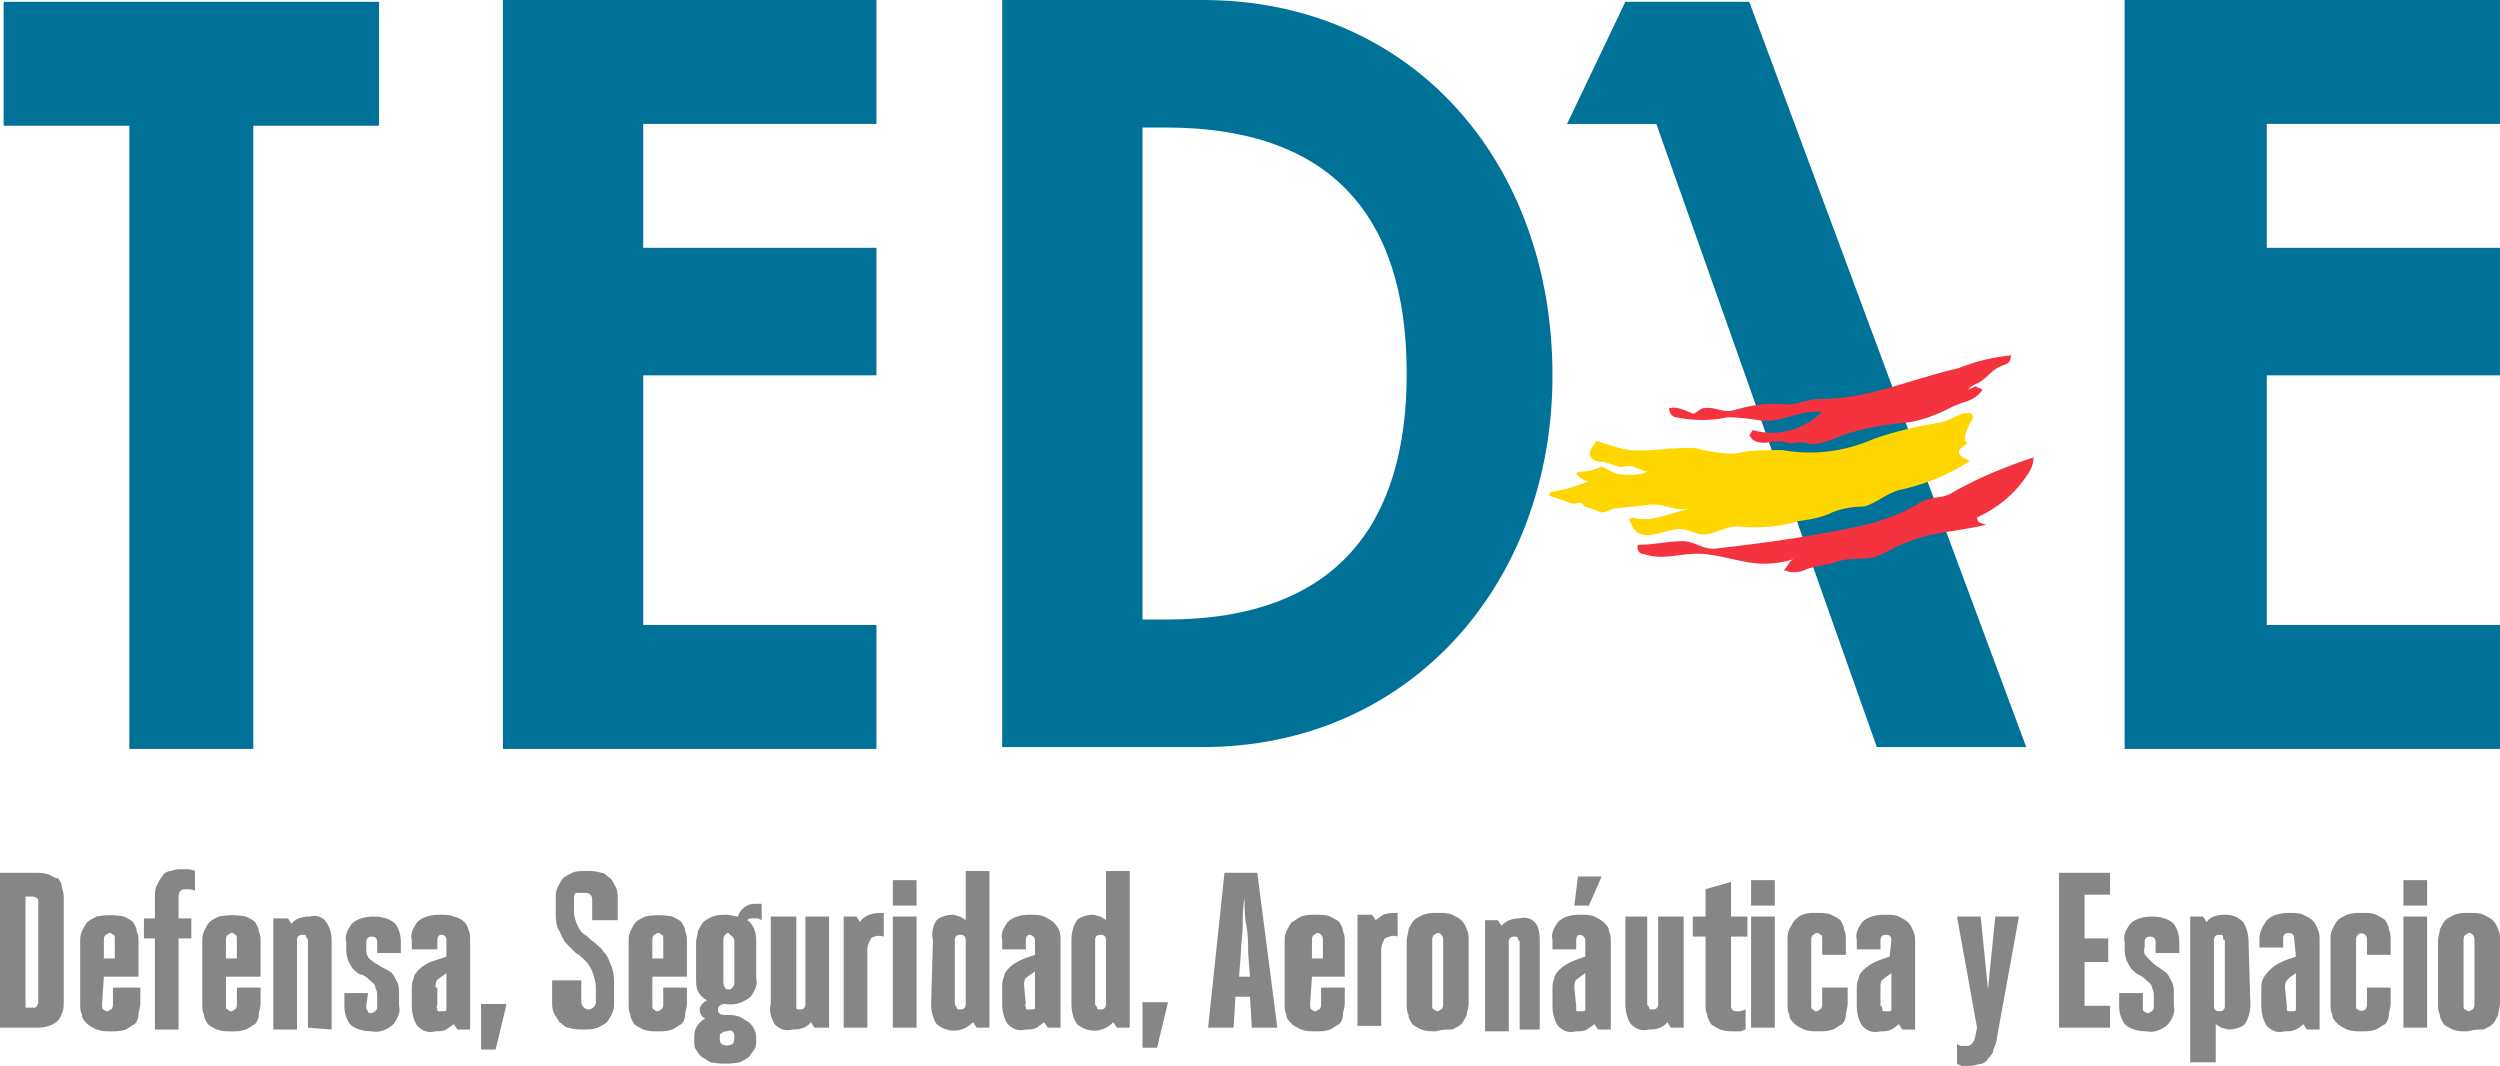
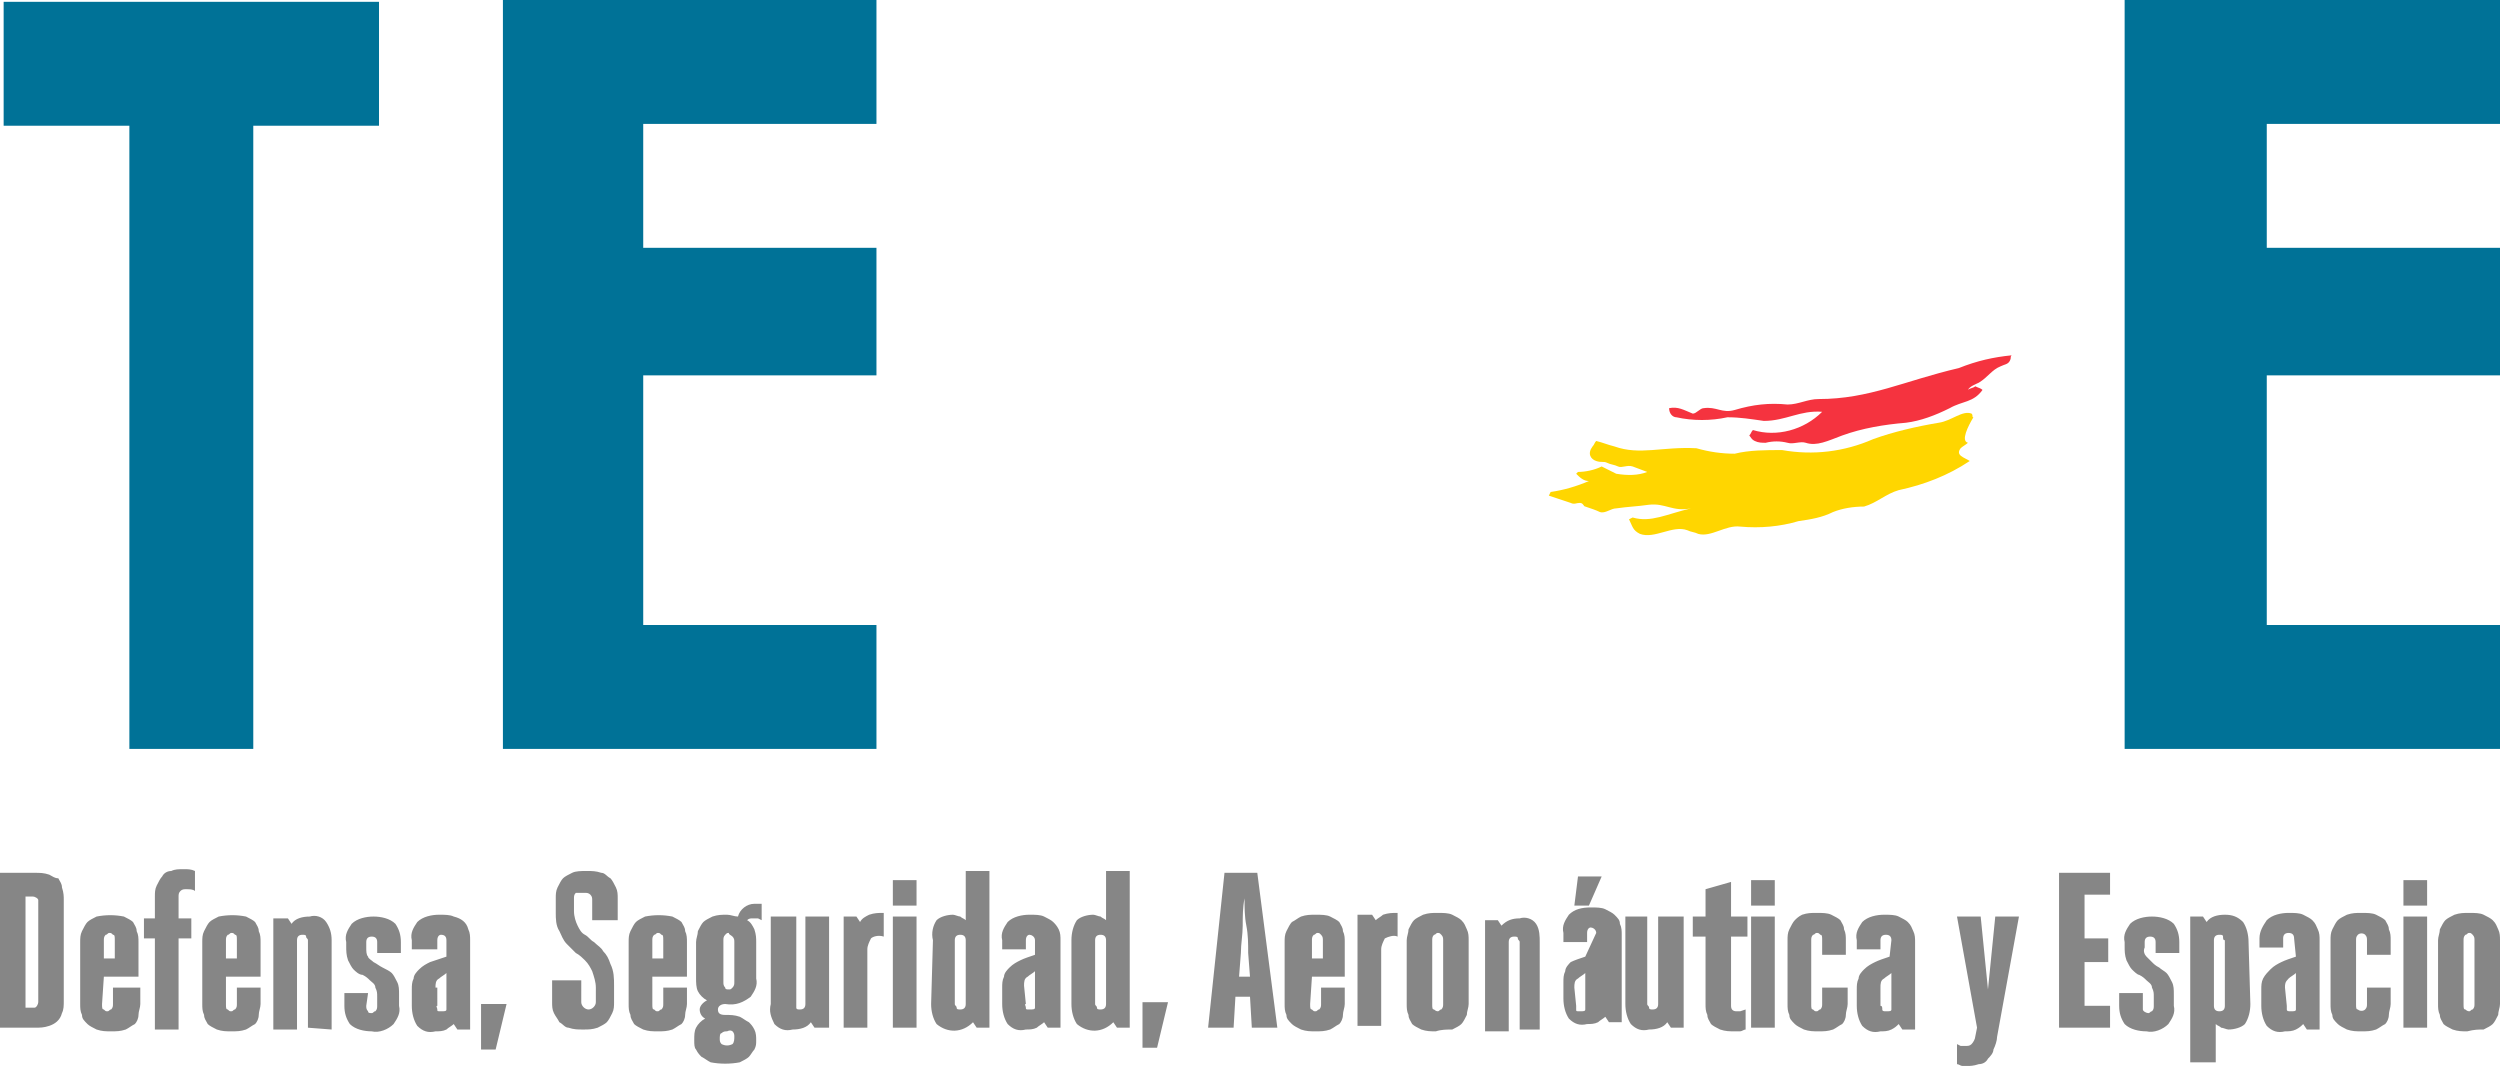
<svg xmlns="http://www.w3.org/2000/svg" version="1.1" id="Capa_1" x="0px" y="0px" viewBox="0 0 137.2 58.5" style="enable-background:new 0 0 137.2 58.5;" xml:space="preserve">
  <style type="text/css">
	.st0{fill:#868686;}
	.st1{fill:#007297;}
	.st2{fill:#F5333F;}
	.st3{fill:#FFD600;}
</style>
  <g>
    <g>
      <g>
        <g>
-           <path class="st0" d="M136.3,56.5c0.2-0.1,0.4-0.2,0.5-0.3c0.1-0.1,0.2-0.3,0.3-0.5c0-0.2,0.1-0.4,0.1-0.6v-3.5      c0-0.2,0-0.4-0.1-0.6c-0.1-0.2-0.1-0.3-0.3-0.5c-0.1-0.1-0.3-0.2-0.5-0.3c-0.2-0.1-0.5-0.1-0.8-0.1c-0.3,0-0.5,0-0.8,0.1      c-0.2,0.1-0.4,0.2-0.5,0.3c-0.1,0.1-0.2,0.3-0.3,0.5c0,0.2-0.1,0.4-0.1,0.6v3.5c0,0.2,0,0.4,0.1,0.6c0,0.2,0.1,0.3,0.2,0.5      c0.1,0.1,0.3,0.2,0.5,0.3c0.3,0.1,0.5,0.1,0.8,0.1C135.8,56.5,136,56.5,136.3,56.5 M135.3,55.4c-0.1,0-0.1-0.1-0.1-0.3v-3.5      c0-0.1,0-0.2,0.1-0.3c0.1,0,0.1-0.1,0.2-0.1c0.1,0,0.1,0,0.2,0.1c0.1,0.1,0.1,0.2,0.1,0.3v3.5c0,0.1,0,0.2-0.1,0.3      c-0.1,0-0.1,0.1-0.2,0.1C135.4,55.5,135.3,55.4,135.3,55.4 M131.9,49.7h1.3v-1.4h-1.3V49.7z M131.9,56.4h1.3v-6.1h-1.3V56.4z       M129.9,54.2v0.9c0,0.1,0,0.2-0.1,0.3c-0.1,0.1-0.3,0.1-0.4,0c-0.1,0-0.1-0.1-0.1-0.3v-3.5c0-0.1,0-0.2,0.1-0.3      c0.1-0.1,0.3-0.1,0.4,0c0.1,0.1,0.1,0.2,0.1,0.3v0.8h1.3v-0.8c0-0.2,0-0.4-0.1-0.6c0-0.2-0.1-0.3-0.2-0.5      c-0.1-0.1-0.3-0.2-0.5-0.3c-0.2-0.1-0.5-0.1-0.8-0.1c-0.3,0-0.5,0-0.8,0.1c-0.2,0.1-0.4,0.2-0.5,0.3c-0.1,0.1-0.2,0.3-0.3,0.5      c-0.1,0.2-0.1,0.4-0.1,0.6v3.5c0,0.2,0,0.4,0.1,0.6c0,0.2,0.1,0.3,0.3,0.5c0.1,0.1,0.3,0.2,0.5,0.3c0.3,0.1,0.5,0.1,0.8,0.1      c0.3,0,0.5,0,0.8-0.1c0.2-0.1,0.3-0.2,0.5-0.3c0.1-0.1,0.2-0.3,0.2-0.5c0-0.2,0.1-0.4,0.1-0.6v-0.9L129.9,54.2z M125.4,54.2      c0-0.2,0-0.3,0.2-0.5c0.1-0.1,0.3-0.2,0.4-0.3v1.7c0,0.1,0,0.2,0,0.3c0,0.1-0.1,0.1-0.3,0.1c-0.1,0-0.2,0-0.2-0.1      c0-0.1,0-0.2,0-0.2L125.4,54.2z M126,52.5c-0.3,0.1-0.6,0.2-0.8,0.3c-0.2,0.1-0.4,0.2-0.6,0.4c-0.1,0.1-0.3,0.3-0.4,0.5      c-0.1,0.2-0.1,0.4-0.1,0.6v0.9c0,0.4,0.1,0.8,0.3,1.1c0.3,0.3,0.6,0.4,1,0.3c0.2,0,0.4,0,0.6-0.1c0.2-0.1,0.3-0.2,0.4-0.3      l0.2,0.3h0.7v-4.9c0-0.2,0-0.4-0.1-0.6c-0.1-0.2-0.1-0.3-0.3-0.5c-0.1-0.1-0.3-0.2-0.5-0.3c-0.2-0.1-0.5-0.1-0.8-0.1      c-0.4,0-0.9,0.1-1.2,0.4c-0.2,0.3-0.4,0.6-0.4,1v0.5h1.3v-0.5c0-0.2,0.1-0.3,0.3-0.3s0.3,0.1,0.3,0.3L126,52.5z M123.4,51.7      c0-0.4-0.1-0.8-0.3-1.1c-0.3-0.3-0.6-0.4-1-0.4c-0.4,0-0.8,0.1-1,0.4l-0.2-0.3h-0.7v8h1.4v-2.1c0.1,0.1,0.2,0.1,0.3,0.2      c0.1,0,0.3,0.1,0.4,0.1c0.3,0,0.7-0.1,0.9-0.3c0.2-0.3,0.3-0.7,0.3-1.1L123.4,51.7z M122.1,55.2c0,0.2-0.1,0.3-0.3,0.3      s-0.3-0.1-0.3-0.3v-3.6c0-0.2,0.1-0.3,0.3-0.3c0.1,0,0.2,0,0.2,0.1c0,0.1,0,0.2,0.1,0.2L122.1,55.2z M117.6,54.5h-1.3v0.7      c0,0.4,0.1,0.7,0.3,1c0.3,0.3,0.8,0.4,1.2,0.4c0.4,0.1,0.9-0.1,1.2-0.4c0.2-0.3,0.4-0.6,0.3-1v-0.6c0-0.3,0-0.5-0.1-0.7      c-0.1-0.2-0.2-0.4-0.3-0.5c-0.1-0.1-0.3-0.2-0.4-0.3c-0.2-0.1-0.3-0.2-0.4-0.3c-0.1-0.1-0.2-0.2-0.3-0.3      c-0.1-0.1-0.2-0.3-0.1-0.5v-0.3c0-0.2,0.1-0.3,0.3-0.3s0.3,0.1,0.3,0.3v0.6h1.3v-0.6c0-0.4-0.1-0.7-0.3-1      c-0.3-0.3-0.8-0.4-1.2-0.4c-0.4,0-0.9,0.1-1.2,0.4c-0.2,0.3-0.4,0.6-0.3,1v0.2c0,0.3,0,0.5,0.1,0.8c0.1,0.2,0.2,0.4,0.3,0.5      c0.1,0.1,0.3,0.3,0.4,0.3c0.2,0.1,0.3,0.2,0.4,0.3c0.1,0.1,0.3,0.2,0.3,0.4c0.1,0.2,0.1,0.3,0.1,0.5v0.5c0,0.1,0,0.2-0.1,0.3      c-0.1,0-0.1,0.1-0.2,0.1c-0.1,0-0.3-0.1-0.3-0.2c0,0,0-0.1,0-0.1L117.6,54.5z M114.4,52.8h1.3v-1.3h-1.3v-2.4h1.4v-1.2H113v8.5      h2.8v-1.2h-1.4V52.8z M108.6,58.4c0.2,0,0.4-0.1,0.5-0.3c0.1-0.1,0.3-0.3,0.3-0.5c0.1-0.2,0.2-0.5,0.2-0.7l1.2-6.6h-1.3l-0.4,4      l-0.4-4h-1.3l1.1,6.1l-0.1,0.5c0,0.1-0.1,0.3-0.2,0.4c-0.1,0.1-0.2,0.1-0.3,0.1c-0.1,0-0.2,0-0.3,0l-0.2-0.1v1.1      c0.1,0,0.2,0.1,0.3,0.1h0.3C108.1,58.5,108.3,58.5,108.6,58.4 M103.2,54.2c0-0.2,0-0.4,0.2-0.5c0.1-0.1,0.3-0.2,0.4-0.3v1.7      c0,0.1,0,0.2,0,0.3c0,0.1-0.1,0.1-0.3,0.1c-0.1,0-0.2,0-0.2-0.1c0-0.1,0-0.2-0.1-0.2L103.2,54.2z M103.7,52.5      c-0.3,0.1-0.6,0.2-0.8,0.3c-0.2,0.1-0.4,0.2-0.6,0.4c-0.1,0.1-0.3,0.3-0.3,0.5c-0.1,0.2-0.1,0.4-0.1,0.6v0.9      c0,0.4,0.1,0.8,0.3,1.1c0.3,0.3,0.6,0.4,1,0.3c0.2,0,0.4,0,0.6-0.1c0.2-0.1,0.3-0.2,0.4-0.3l0.2,0.3h0.7v-4.8      c0-0.2,0-0.4-0.1-0.6c-0.1-0.2-0.1-0.3-0.3-0.5c-0.1-0.1-0.3-0.2-0.5-0.3c-0.2-0.1-0.5-0.1-0.8-0.1c-0.4,0-0.9,0.1-1.2,0.4      c-0.2,0.3-0.4,0.6-0.3,1v0.5h1.3v-0.5c0-0.2,0.1-0.3,0.3-0.3s0.3,0.1,0.3,0.3L103.7,52.5z M100,54.2v0.9c0,0.1,0,0.2-0.1,0.3      c-0.1,0-0.1,0.1-0.2,0.1c-0.1,0-0.1,0-0.2-0.1c-0.1,0-0.1-0.1-0.1-0.3v-3.5c0-0.1,0-0.2,0.1-0.3c0.1,0,0.1-0.1,0.2-0.1      c0.1,0,0.1,0,0.2,0.1c0.1,0,0.1,0.1,0.1,0.3v0.8h1.3v-0.8c0-0.2,0-0.4-0.1-0.6c0-0.2-0.1-0.3-0.2-0.5c-0.1-0.1-0.3-0.2-0.5-0.3      c-0.2-0.1-0.5-0.1-0.8-0.1c-0.3,0-0.5,0-0.8,0.1c-0.2,0.1-0.3,0.2-0.4,0.3c-0.1,0.1-0.2,0.3-0.3,0.5c-0.1,0.2-0.1,0.4-0.1,0.6      v3.5c0,0.2,0,0.4,0.1,0.6c0,0.2,0.1,0.3,0.3,0.5c0.1,0.1,0.3,0.2,0.5,0.3c0.3,0.1,0.5,0.1,0.8,0.1c0.3,0,0.5,0,0.8-0.1      c0.2-0.1,0.3-0.2,0.5-0.3c0.1-0.1,0.2-0.3,0.2-0.5c0-0.2,0.1-0.4,0.1-0.6v-0.9L100,54.2z M96.1,49.7h1.3v-1.4h-1.3V49.7z       M96.1,56.4h1.3v-6.1h-1.3V56.4z M93.6,48.8v1.5h-0.7v1.1h0.7v3.7c0,0.2,0,0.4,0.1,0.6c0,0.2,0.1,0.3,0.2,0.5      c0.1,0.1,0.3,0.2,0.5,0.3c0.3,0.1,0.5,0.1,0.8,0.1h0.3c0.1,0,0.2-0.1,0.3-0.1v-1.1l-0.3,0.1h-0.2c-0.2,0-0.3-0.1-0.3-0.3      c0,0,0,0,0-0.1v-3.7h0.9v-1.1h-0.9v-1.9L93.6,48.8z M89.2,50.3v4.8c0,0.4,0.1,0.8,0.3,1.1c0.3,0.3,0.6,0.4,1,0.3      c0.4,0,0.8-0.1,1-0.4l0.2,0.3h0.7v-6.1h-1.4v4.8c0,0.2-0.1,0.3-0.3,0.3c-0.1,0-0.2,0-0.2-0.1c0-0.1-0.1-0.1-0.1-0.2v-4.8      L89.2,50.3z M86.6,48.1l-0.2,1.6h0.8l0.7-1.6H86.6z M86.4,54.2c0-0.2,0-0.4,0.2-0.5c0.1-0.1,0.3-0.2,0.4-0.3v1.7      c0,0.1,0,0.2,0,0.3c0,0.1-0.1,0.1-0.3,0.1s-0.2,0-0.2-0.1c0-0.1,0-0.2,0-0.2L86.4,54.2z M87,52.5c-0.3,0.1-0.6,0.2-0.8,0.3      c-0.2,0.1-0.4,0.2-0.6,0.4c-0.1,0.1-0.3,0.3-0.3,0.5c-0.1,0.2-0.1,0.4-0.1,0.6v0.9c0,0.4,0.1,0.8,0.3,1.1c0.3,0.3,0.6,0.4,1,0.3      c0.2,0,0.4,0,0.6-0.1c0.1-0.1,0.3-0.2,0.4-0.3l0.2,0.3h0.7v-4.8c0-0.2,0-0.4-0.1-0.6c0-0.2-0.1-0.3-0.3-0.5      c-0.1-0.1-0.3-0.2-0.5-0.3c-0.2-0.1-0.5-0.1-0.8-0.1c-0.5,0-0.9,0.1-1.2,0.4c-0.2,0.3-0.4,0.6-0.3,1v0.5h1.3v-0.5      c0-0.2,0.1-0.3,0.2-0.3s0.3,0.1,0.3,0.3L87,52.5z M84.5,56.5v-4.8c0-0.3,0-0.7-0.2-1c-0.2-0.3-0.6-0.4-0.9-0.3      c-0.4,0-0.7,0.1-1,0.4l-0.2-0.3h-0.7v6.1h1.3v-4.9c0-0.2,0.1-0.3,0.3-0.3c0.1,0,0.2,0,0.2,0.1c0,0.1,0.1,0.1,0.1,0.2v4.8      L84.5,56.5z M79.7,56.5c0.2-0.1,0.4-0.2,0.5-0.3c0.1-0.1,0.2-0.3,0.3-0.5c0-0.2,0.1-0.4,0.1-0.6v-3.5c0-0.2,0-0.4-0.1-0.6      c-0.1-0.2-0.1-0.3-0.3-0.5c-0.1-0.1-0.3-0.2-0.5-0.3c-0.2-0.1-0.5-0.1-0.8-0.1c-0.3,0-0.5,0-0.8,0.1c-0.2,0.1-0.4,0.2-0.5,0.3      c-0.1,0.1-0.2,0.3-0.3,0.5c0,0.2-0.1,0.4-0.1,0.6v3.5c0,0.2,0,0.4,0.1,0.6c0,0.2,0.1,0.3,0.2,0.5c0.1,0.1,0.3,0.2,0.5,0.3      c0.3,0.1,0.5,0.1,0.8,0.1C79.1,56.5,79.4,56.5,79.7,56.5 M78.7,55.4c-0.1,0-0.1-0.1-0.1-0.3v-3.5c0-0.1,0-0.2,0.1-0.3      c0.1,0,0.1-0.1,0.2-0.1c0.1,0,0.1,0,0.2,0.1c0.1,0.1,0.1,0.2,0.1,0.3v3.5c0,0.1,0,0.2-0.1,0.3c-0.1,0-0.1,0.1-0.2,0.1      C78.8,55.5,78.7,55.4,78.7,55.4 M76.7,50.1c-0.3,0-0.5,0-0.8,0.1c-0.1,0.1-0.3,0.2-0.4,0.3l-0.2-0.3h-0.8v6.1h1.3v-4.2      c0-0.2,0.1-0.4,0.2-0.6c0.2-0.1,0.5-0.2,0.7-0.1L76.7,50.1z M72,51.6c0-0.1,0-0.2,0.1-0.3c0.1,0,0.1-0.1,0.2-0.1      c0.1,0,0.1,0,0.2,0.1c0.1,0.1,0.1,0.2,0.1,0.3v1H72L72,51.6z M72,53.6h1.8v-1.9c0-0.2,0-0.4-0.1-0.6c0-0.2-0.1-0.3-0.2-0.5      c-0.1-0.1-0.3-0.2-0.5-0.3c-0.2-0.1-0.5-0.1-0.8-0.1c-0.3,0-0.5,0-0.8,0.1c-0.2,0.1-0.3,0.2-0.5,0.3c-0.1,0.1-0.2,0.3-0.3,0.5      c-0.1,0.2-0.1,0.4-0.1,0.6v3.4c0,0.2,0,0.4,0.1,0.6c0,0.2,0.1,0.3,0.3,0.5c0.1,0.1,0.3,0.2,0.5,0.3c0.3,0.1,0.5,0.1,0.8,0.1      c0.3,0,0.5,0,0.8-0.1c0.2-0.1,0.3-0.2,0.5-0.3c0.1-0.1,0.2-0.3,0.2-0.5c0-0.2,0.1-0.4,0.1-0.6v-0.9h-1.3v0.9      c0,0.1,0,0.2-0.1,0.3c-0.1,0-0.1,0.1-0.2,0.1c-0.1,0-0.1,0-0.2-0.1c-0.1,0-0.1-0.1-0.1-0.3L72,53.6z M68.1,52.3      c0-0.5,0.1-1,0.1-1.5s0-1,0.1-1.5l0,0c0,0.5,0,1,0.1,1.5s0.1,1,0.1,1.5l0.1,1.3H68L68.1,52.3z M66.3,56.4h1.4l0.1-1.7h0.8      l0.1,1.7h1.4l-1.1-8.5h-1.8L66.3,56.4z M62.7,55v2.5h0.8l0.6-2.5H62.7z M58.8,55.1c0,0.4,0.1,0.8,0.3,1.1c0.6,0.5,1.4,0.5,2-0.1      l0.2,0.3H62v-8.6h-1.3v2.7c-0.1-0.1-0.2-0.1-0.3-0.2c-0.1,0-0.3-0.1-0.4-0.1c-0.3,0-0.7,0.1-0.9,0.3c-0.2,0.3-0.3,0.7-0.3,1.1      V55.1z M60.1,51.6c0-0.2,0.1-0.3,0.3-0.3s0.3,0.1,0.3,0.3v3.5c0,0.2-0.1,0.3-0.3,0.3c-0.1,0-0.2,0-0.2-0.1      c0-0.1-0.1-0.1-0.1-0.2V51.6z M56.2,54.1c0-0.2,0-0.4,0.2-0.5c0.1-0.1,0.3-0.2,0.4-0.3v1.7c0,0.1,0,0.2,0,0.3      c0,0.1-0.1,0.1-0.3,0.1s-0.2,0-0.2-0.1c0-0.1-0.1-0.2,0-0.2L56.2,54.1z M56.8,52.4c-0.3,0.1-0.6,0.2-0.8,0.3      c-0.2,0.1-0.4,0.2-0.6,0.4c-0.1,0.1-0.3,0.3-0.3,0.5c-0.1,0.2-0.1,0.4-0.1,0.6v0.9c0,0.4,0.1,0.8,0.3,1.1c0.3,0.3,0.6,0.4,1,0.3      c0.2,0,0.4,0,0.6-0.1c0.1-0.1,0.3-0.2,0.4-0.3l0.2,0.3h0.7v-4.8c0-0.2,0-0.4-0.1-0.6c-0.1-0.2-0.2-0.3-0.3-0.4      c-0.1-0.1-0.3-0.2-0.5-0.3c-0.2-0.1-0.5-0.1-0.8-0.1c-0.4,0-0.9,0.1-1.2,0.4c-0.2,0.3-0.4,0.6-0.3,1v0.5h1.3v-0.5      c0-0.2,0.1-0.3,0.2-0.3s0.3,0.1,0.3,0.3L56.8,52.4z M51.1,55.1c0,0.4,0.1,0.8,0.3,1.1c0.6,0.5,1.4,0.5,2-0.1l0.2,0.3h0.7v-8.6      H53v2.7c-0.1-0.1-0.2-0.1-0.3-0.2c-0.1,0-0.3-0.1-0.4-0.1c-0.3,0-0.7,0.1-0.9,0.3c-0.2,0.3-0.3,0.7-0.2,1.1L51.1,55.1z       M52.4,51.6c0-0.2,0.1-0.3,0.3-0.3s0.3,0.1,0.3,0.3v3.5c0,0.2-0.1,0.3-0.3,0.3c-0.1,0-0.2,0-0.2-0.1c0-0.1-0.1-0.1-0.1-0.2      L52.4,51.6z M49,49.7h1.3v-1.4H49V49.7z M49,56.4h1.3v-6.1H49V56.4z M48.5,50.1c-0.3,0-0.5,0-0.8,0.1c-0.2,0.1-0.4,0.2-0.5,0.4      l-0.2-0.3h-0.7v6.1h1.3v-4.3c0-0.2,0.1-0.4,0.2-0.6c0.1-0.1,0.4-0.2,0.7-0.1V50.1z M42.3,50.3v4.8c-0.1,0.4,0,0.7,0.2,1.1      c0.3,0.3,0.6,0.4,1,0.3c0.4,0,0.8-0.1,1-0.4l0.2,0.3h0.8v-6.1h-1.3v4.8c0,0.2-0.1,0.3-0.3,0.3c-0.1,0-0.2,0-0.2-0.1      c0-0.1,0-0.2,0-0.2v-4.8L42.3,50.3z M40.2,56.6c0.1,0.1,0.1,0.2,0.1,0.3l0,0c0,0.1,0,0.3-0.1,0.4c-0.2,0.1-0.4,0.1-0.6,0      c-0.1-0.1-0.1-0.2-0.1-0.3l0,0c0-0.1,0-0.3,0.1-0.3c0.1-0.1,0.2-0.1,0.3-0.1C40.1,56.5,40.2,56.6,40.2,56.6 M40.2,51.4      c0.1,0.1,0.1,0.2,0.1,0.3v2.2c0,0.1,0,0.2-0.1,0.3c-0.1,0.1-0.1,0.1-0.2,0.1c-0.1,0-0.2,0-0.2-0.1c-0.1-0.1-0.1-0.2-0.1-0.3      v-2.3c0-0.1,0-0.2,0.1-0.3c0.1-0.1,0.1-0.1,0.2-0.1C40,51.3,40.1,51.3,40.2,51.4 M41.2,54.7c0.2-0.3,0.4-0.6,0.3-1v-2      c0-0.2,0-0.4-0.1-0.7c-0.1-0.2-0.2-0.4-0.4-0.5c0.1-0.1,0.2-0.1,0.3-0.1h0.3l0.2,0.1v-0.9h-0.2h-0.2c-0.4,0-0.8,0.3-0.9,0.7      c-0.2,0-0.4-0.1-0.6-0.1c-0.3,0-0.5,0-0.8,0.1c-0.2,0.1-0.4,0.2-0.5,0.3c-0.1,0.1-0.2,0.3-0.3,0.5c0,0.2-0.1,0.4-0.1,0.6v2      c0,0.2,0,0.5,0.1,0.7c0.1,0.2,0.3,0.4,0.5,0.5c-0.2,0.1-0.4,0.3-0.4,0.5c0,0.2,0.1,0.4,0.3,0.5c-0.2,0.1-0.4,0.3-0.5,0.5      c-0.1,0.2-0.1,0.4-0.1,0.7l0,0c0,0.2,0,0.4,0.1,0.5c0.1,0.2,0.2,0.3,0.3,0.4c0.2,0.1,0.3,0.2,0.5,0.3c0.5,0.1,1.1,0.1,1.6,0      c0.2-0.1,0.4-0.2,0.5-0.3c0.1-0.1,0.2-0.3,0.3-0.4c0.1-0.2,0.1-0.3,0.1-0.5l0,0c0-0.2,0-0.4-0.1-0.6c-0.1-0.2-0.2-0.3-0.3-0.4      c-0.2-0.1-0.3-0.2-0.5-0.3c-0.3-0.1-0.5-0.1-0.8-0.1c-0.3,0-0.4-0.1-0.4-0.3s0.2-0.3,0.4-0.3C40.4,55.2,40.8,55,41.2,54.7       M35.8,51.6c0-0.1,0-0.2,0.1-0.3c0.1,0,0.1-0.1,0.2-0.1c0.1,0,0.1,0,0.2,0.1c0.1,0,0.1,0.1,0.1,0.3v1h-0.6L35.8,51.6z       M35.8,53.6h1.9v-1.9c0-0.2,0-0.4-0.1-0.6c0-0.2-0.1-0.3-0.2-0.5c-0.1-0.1-0.3-0.2-0.5-0.3c-0.5-0.1-1-0.1-1.5,0      c-0.2,0.1-0.4,0.2-0.5,0.3c-0.1,0.1-0.2,0.3-0.3,0.5c-0.1,0.2-0.1,0.4-0.1,0.6v3.4c0,0.2,0,0.4,0.1,0.6c0,0.2,0.1,0.3,0.2,0.5      c0.1,0.1,0.3,0.2,0.5,0.3c0.3,0.1,0.5,0.1,0.8,0.1c0.3,0,0.5,0,0.8-0.1c0.2-0.1,0.3-0.2,0.5-0.3c0.1-0.1,0.2-0.3,0.2-0.5      c0-0.2,0.1-0.4,0.1-0.6v-0.9h-1.3v0.9c0,0.1,0,0.2-0.1,0.3c-0.1,0-0.1,0.1-0.2,0.1c-0.1,0-0.1,0-0.2-0.1c-0.1,0-0.1-0.1-0.1-0.3      L35.8,53.6z M31.7,53.8h-1.4V55c0,0.2,0,0.4,0.1,0.6c0.1,0.2,0.2,0.3,0.3,0.5c0.2,0.1,0.3,0.3,0.5,0.3c0.3,0.1,0.5,0.1,0.8,0.1      c0.3,0,0.5,0,0.8-0.1c0.2-0.1,0.4-0.2,0.5-0.3c0.1-0.1,0.2-0.3,0.3-0.5c0.1-0.2,0.1-0.4,0.1-0.6v-0.9c0-0.4,0-0.8-0.2-1.2      c-0.1-0.3-0.2-0.5-0.4-0.7c-0.1-0.2-0.3-0.3-0.5-0.5c-0.2-0.1-0.3-0.3-0.5-0.4c-0.2-0.1-0.3-0.3-0.4-0.5      c-0.1-0.2-0.2-0.5-0.2-0.8v-0.7c0-0.1,0-0.2,0.1-0.3C31.9,49,32,49,32.1,49c0.1,0,0.2,0,0.3,0.1c0.1,0.1,0.1,0.2,0.1,0.3v1.1      h1.4v-1.2c0-0.2,0-0.4-0.1-0.6c-0.1-0.2-0.2-0.4-0.3-0.5c-0.2-0.1-0.3-0.3-0.5-0.3c-0.3-0.1-0.5-0.1-0.8-0.1      c-0.3,0-0.6,0-0.8,0.1c-0.2,0.1-0.4,0.2-0.5,0.3c-0.1,0.1-0.2,0.3-0.3,0.5c-0.1,0.2-0.1,0.4-0.1,0.6v0.8c0,0.3,0,0.7,0.2,1      c0.1,0.2,0.2,0.5,0.4,0.7c0.2,0.2,0.3,0.3,0.5,0.5c0.2,0.1,0.4,0.3,0.5,0.4c0.2,0.2,0.3,0.4,0.4,0.6c0.1,0.3,0.2,0.6,0.2,0.9V55      c0,0.2-0.2,0.4-0.4,0.4s-0.4-0.2-0.4-0.4V53.8z M26.4,55.1v2.5h0.8l0.6-2.5H26.4z M23.9,54.2c0-0.2,0-0.4,0.2-0.5      c0.1-0.1,0.3-0.2,0.4-0.3v1.7c0,0.1,0,0.2,0,0.3c0,0.1-0.1,0.1-0.3,0.1s-0.2,0-0.2-0.1c0-0.1-0.1-0.2,0-0.2V54.2z M24.5,52.5      c-0.3,0.1-0.6,0.2-0.9,0.3c-0.2,0.1-0.4,0.2-0.6,0.4c-0.1,0.1-0.3,0.3-0.3,0.5c-0.1,0.2-0.1,0.4-0.1,0.6v0.9      c0,0.4,0.1,0.8,0.3,1.1c0.3,0.3,0.6,0.4,1,0.3c0.2,0,0.4,0,0.6-0.1c0.1-0.1,0.3-0.2,0.4-0.3l0.2,0.3h0.7v-4.9      c0-0.2,0-0.4-0.1-0.6c-0.1-0.4-0.4-0.6-0.8-0.7c-0.2-0.1-0.5-0.1-0.8-0.1c-0.4,0-0.9,0.1-1.2,0.4c-0.2,0.3-0.4,0.6-0.3,1v0.5H24      v-0.5c0-0.2,0.1-0.3,0.2-0.3c0.2,0,0.3,0.1,0.3,0.3L24.5,52.5z M20.2,54.5h-1.3v0.7c0,0.4,0.1,0.7,0.3,1      c0.3,0.3,0.8,0.4,1.2,0.4c0.4,0.1,0.9-0.1,1.2-0.4c0.2-0.3,0.4-0.6,0.3-1v-0.6c0-0.3,0-0.5-0.1-0.7c-0.1-0.2-0.2-0.4-0.3-0.5      c-0.1-0.1-0.3-0.2-0.5-0.3c-0.2-0.1-0.3-0.2-0.5-0.3c-0.1-0.1-0.3-0.2-0.3-0.3c-0.1-0.1-0.1-0.3-0.1-0.5v-0.3      c0-0.2,0.1-0.3,0.3-0.3c0.2,0,0.3,0.1,0.3,0.3v0.6H22v-0.6c0-0.4-0.1-0.7-0.3-1c-0.3-0.3-0.8-0.4-1.2-0.4      c-0.4,0-0.9,0.1-1.2,0.4c-0.2,0.3-0.4,0.6-0.3,1v0.2c0,0.3,0,0.5,0.1,0.8c0.1,0.2,0.2,0.4,0.3,0.5c0.1,0.1,0.3,0.3,0.5,0.3      c0.2,0.1,0.3,0.2,0.4,0.3c0.1,0.1,0.3,0.2,0.3,0.4c0.1,0.2,0.1,0.3,0.1,0.5v0.5c0,0.1,0,0.2-0.1,0.3c-0.1,0-0.1,0.1-0.2,0.1      c-0.1,0-0.2,0-0.2-0.1c-0.1-0.1-0.1-0.2-0.1-0.3L20.2,54.5z M18.2,56.5v-4.9c0-0.4-0.1-0.7-0.3-1c-0.2-0.3-0.6-0.4-0.9-0.3      c-0.4,0-0.8,0.1-1,0.4l-0.2-0.3H15v6.1h1.3v-4.9c0-0.2,0.1-0.3,0.3-0.3c0.1,0,0.2,0,0.2,0.1c0,0.1,0.1,0.1,0.1,0.2v4.8      L18.2,56.5z M12.4,51.6c0-0.1,0-0.2,0.1-0.3c0.1,0,0.1-0.1,0.2-0.1c0.1,0,0.1,0,0.2,0.1c0.1,0,0.1,0.1,0.1,0.3v1h-0.6L12.4,51.6      z M12.4,53.6h1.9v-1.9c0-0.2,0-0.4-0.1-0.6c0-0.2-0.1-0.3-0.2-0.5c-0.1-0.1-0.3-0.2-0.5-0.3c-0.5-0.1-1-0.1-1.5,0      c-0.2,0.1-0.4,0.2-0.5,0.3c-0.1,0.1-0.2,0.3-0.3,0.5c-0.1,0.2-0.1,0.4-0.1,0.6v3.4c0,0.2,0,0.4,0.1,0.6c0,0.2,0.1,0.3,0.2,0.5      c0.1,0.1,0.3,0.2,0.5,0.3c0.3,0.1,0.5,0.1,0.8,0.1c0.3,0,0.5,0,0.8-0.1c0.2-0.1,0.3-0.2,0.5-0.3c0.1-0.1,0.2-0.3,0.2-0.5      c0-0.2,0.1-0.4,0.1-0.6v-0.9h-1.3v0.9c0,0.1,0,0.2-0.1,0.3c-0.1,0-0.1,0.1-0.2,0.1c-0.1,0-0.1,0-0.2-0.1c-0.1,0-0.1-0.1-0.1-0.3      L12.4,53.6z M9.4,47.8c-0.2,0-0.4,0.1-0.5,0.3c-0.1,0.1-0.2,0.3-0.3,0.5c-0.1,0.2-0.1,0.4-0.1,0.6v1.2H7.9v1.1h0.6v5h1.3v-5h0.7      v-1.1H9.8v-1.2c0-0.1,0-0.2,0.1-0.3c0.1-0.1,0.2-0.1,0.3-0.1c0.2,0,0.4,0,0.5,0.1v-1.1c-0.2-0.1-0.4-0.1-0.6-0.1      C9.8,47.7,9.6,47.7,9.4,47.8 M5.7,51.6c0-0.1,0-0.2,0.1-0.3c0.1,0,0.1-0.1,0.2-0.1c0.1,0,0.1,0,0.2,0.1c0.1,0,0.1,0.1,0.1,0.3v1      H5.7V51.6z M5.7,53.6h1.9v-1.9c0-0.2,0-0.4-0.1-0.6c0-0.2-0.1-0.3-0.2-0.5c-0.1-0.1-0.3-0.2-0.5-0.3c-0.5-0.1-1-0.1-1.5,0      c-0.2,0.1-0.4,0.2-0.5,0.3c-0.1,0.1-0.2,0.3-0.3,0.5c-0.1,0.2-0.1,0.4-0.1,0.6v3.4c0,0.2,0,0.4,0.1,0.6c0,0.2,0.1,0.3,0.3,0.5      c0.1,0.1,0.3,0.2,0.5,0.3c0.3,0.1,0.5,0.1,0.8,0.1c0.3,0,0.5,0,0.8-0.1c0.2-0.1,0.3-0.2,0.5-0.3c0.1-0.1,0.2-0.3,0.2-0.5      c0-0.2,0.1-0.4,0.1-0.6v-0.9H6.2v0.9c0,0.1,0,0.2-0.1,0.3c-0.1,0-0.1,0.1-0.2,0.1c-0.1,0-0.1,0-0.2-0.1c-0.1,0-0.1-0.1-0.1-0.3      L5.7,53.6z M1.4,49.2h0.4c0.1,0,0.3,0.1,0.3,0.2c0,0,0,0.1,0,0.1v5.5c0,0.1-0.1,0.3-0.2,0.3c0,0,0,0-0.1,0H1.4V49.2z M0,56.4      h1.9c0.3,0,0.5,0,0.8-0.1C3,56.2,3.3,56,3.4,55.6c0.1-0.2,0.1-0.4,0.1-0.7v-5.5c0-0.2,0-0.4-0.1-0.7c0-0.2-0.1-0.3-0.2-0.5      C3,48.2,2.9,48.1,2.7,48c-0.3-0.1-0.5-0.1-0.8-0.1H0V56.4z" />
+           <path class="st0" d="M136.3,56.5c0.2-0.1,0.4-0.2,0.5-0.3c0.1-0.1,0.2-0.3,0.3-0.5c0-0.2,0.1-0.4,0.1-0.6v-3.5      c0-0.2,0-0.4-0.1-0.6c-0.1-0.2-0.1-0.3-0.3-0.5c-0.1-0.1-0.3-0.2-0.5-0.3c-0.2-0.1-0.5-0.1-0.8-0.1c-0.3,0-0.5,0-0.8,0.1      c-0.2,0.1-0.4,0.2-0.5,0.3c-0.1,0.1-0.2,0.3-0.3,0.5c0,0.2-0.1,0.4-0.1,0.6v3.5c0,0.2,0,0.4,0.1,0.6c0,0.2,0.1,0.3,0.2,0.5      c0.1,0.1,0.3,0.2,0.5,0.3c0.3,0.1,0.5,0.1,0.8,0.1C135.8,56.5,136,56.5,136.3,56.5 M135.3,55.4c-0.1,0-0.1-0.1-0.1-0.3v-3.5      c0-0.1,0-0.2,0.1-0.3c0.1,0,0.1-0.1,0.2-0.1c0.1,0,0.1,0,0.2,0.1c0.1,0.1,0.1,0.2,0.1,0.3v3.5c0,0.1,0,0.2-0.1,0.3      c-0.1,0-0.1,0.1-0.2,0.1C135.4,55.5,135.3,55.4,135.3,55.4 M131.9,49.7h1.3v-1.4h-1.3V49.7z M131.9,56.4h1.3v-6.1h-1.3V56.4z       M129.9,54.2v0.9c0,0.1,0,0.2-0.1,0.3c-0.1,0.1-0.3,0.1-0.4,0c-0.1,0-0.1-0.1-0.1-0.3v-3.5c0-0.1,0-0.2,0.1-0.3      c0.1-0.1,0.3-0.1,0.4,0c0.1,0.1,0.1,0.2,0.1,0.3v0.8h1.3v-0.8c0-0.2,0-0.4-0.1-0.6c0-0.2-0.1-0.3-0.2-0.5      c-0.1-0.1-0.3-0.2-0.5-0.3c-0.2-0.1-0.5-0.1-0.8-0.1c-0.3,0-0.5,0-0.8,0.1c-0.2,0.1-0.4,0.2-0.5,0.3c-0.1,0.1-0.2,0.3-0.3,0.5      c-0.1,0.2-0.1,0.4-0.1,0.6v3.5c0,0.2,0,0.4,0.1,0.6c0,0.2,0.1,0.3,0.3,0.5c0.1,0.1,0.3,0.2,0.5,0.3c0.3,0.1,0.5,0.1,0.8,0.1      c0.3,0,0.5,0,0.8-0.1c0.2-0.1,0.3-0.2,0.5-0.3c0.1-0.1,0.2-0.3,0.2-0.5c0-0.2,0.1-0.4,0.1-0.6v-0.9L129.9,54.2z M125.4,54.2      c0-0.2,0-0.3,0.2-0.5c0.1-0.1,0.3-0.2,0.4-0.3v1.7c0,0.1,0,0.2,0,0.3c0,0.1-0.1,0.1-0.3,0.1c-0.1,0-0.2,0-0.2-0.1      c0-0.1,0-0.2,0-0.2L125.4,54.2z M126,52.5c-0.3,0.1-0.6,0.2-0.8,0.3c-0.2,0.1-0.4,0.2-0.6,0.4c-0.1,0.1-0.3,0.3-0.4,0.5      c-0.1,0.2-0.1,0.4-0.1,0.6v0.9c0,0.4,0.1,0.8,0.3,1.1c0.3,0.3,0.6,0.4,1,0.3c0.2,0,0.4,0,0.6-0.1c0.2-0.1,0.3-0.2,0.4-0.3      l0.2,0.3h0.7v-4.9c0-0.2,0-0.4-0.1-0.6c-0.1-0.2-0.1-0.3-0.3-0.5c-0.1-0.1-0.3-0.2-0.5-0.3c-0.2-0.1-0.5-0.1-0.8-0.1      c-0.4,0-0.9,0.1-1.2,0.4c-0.2,0.3-0.4,0.6-0.4,1v0.5h1.3v-0.5c0-0.2,0.1-0.3,0.3-0.3s0.3,0.1,0.3,0.3L126,52.5z M123.4,51.7      c0-0.4-0.1-0.8-0.3-1.1c-0.3-0.3-0.6-0.4-1-0.4c-0.4,0-0.8,0.1-1,0.4l-0.2-0.3h-0.7v8h1.4v-2.1c0.1,0.1,0.2,0.1,0.3,0.2      c0.1,0,0.3,0.1,0.4,0.1c0.3,0,0.7-0.1,0.9-0.3c0.2-0.3,0.3-0.7,0.3-1.1L123.4,51.7z M122.1,55.2c0,0.2-0.1,0.3-0.3,0.3      s-0.3-0.1-0.3-0.3v-3.6c0-0.2,0.1-0.3,0.3-0.3c0.1,0,0.2,0,0.2,0.1c0,0.1,0,0.2,0.1,0.2L122.1,55.2z M117.6,54.5h-1.3v0.7      c0,0.4,0.1,0.7,0.3,1c0.3,0.3,0.8,0.4,1.2,0.4c0.4,0.1,0.9-0.1,1.2-0.4c0.2-0.3,0.4-0.6,0.3-1v-0.6c0-0.3,0-0.5-0.1-0.7      c-0.1-0.2-0.2-0.4-0.3-0.5c-0.1-0.1-0.3-0.2-0.4-0.3c-0.2-0.1-0.3-0.2-0.4-0.3c-0.1-0.1-0.2-0.2-0.3-0.3      c-0.1-0.1-0.2-0.3-0.1-0.5v-0.3c0-0.2,0.1-0.3,0.3-0.3s0.3,0.1,0.3,0.3v0.6h1.3v-0.6c0-0.4-0.1-0.7-0.3-1      c-0.3-0.3-0.8-0.4-1.2-0.4c-0.4,0-0.9,0.1-1.2,0.4c-0.2,0.3-0.4,0.6-0.3,1v0.2c0,0.3,0,0.5,0.1,0.8c0.1,0.2,0.2,0.4,0.3,0.5      c0.1,0.1,0.3,0.3,0.4,0.3c0.2,0.1,0.3,0.2,0.4,0.3c0.1,0.1,0.3,0.2,0.3,0.4c0.1,0.2,0.1,0.3,0.1,0.5v0.5c0,0.1,0,0.2-0.1,0.3      c-0.1,0-0.1,0.1-0.2,0.1c-0.1,0-0.3-0.1-0.3-0.2c0,0,0-0.1,0-0.1L117.6,54.5z M114.4,52.8h1.3v-1.3h-1.3v-2.4h1.4v-1.2H113v8.5      h2.8v-1.2h-1.4V52.8z M108.6,58.4c0.2,0,0.4-0.1,0.5-0.3c0.1-0.1,0.3-0.3,0.3-0.5c0.1-0.2,0.2-0.5,0.2-0.7l1.2-6.6h-1.3l-0.4,4      l-0.4-4h-1.3l1.1,6.1l-0.1,0.5c0,0.1-0.1,0.3-0.2,0.4c-0.1,0.1-0.2,0.1-0.3,0.1c-0.1,0-0.2,0-0.3,0l-0.2-0.1v1.1      c0.1,0,0.2,0.1,0.3,0.1h0.3C108.1,58.5,108.3,58.5,108.6,58.4 M103.2,54.2c0-0.2,0-0.4,0.2-0.5c0.1-0.1,0.3-0.2,0.4-0.3v1.7      c0,0.1,0,0.2,0,0.3c0,0.1-0.1,0.1-0.3,0.1c-0.1,0-0.2,0-0.2-0.1c0-0.1,0-0.2-0.1-0.2L103.2,54.2z M103.7,52.5      c-0.3,0.1-0.6,0.2-0.8,0.3c-0.2,0.1-0.4,0.2-0.6,0.4c-0.1,0.1-0.3,0.3-0.3,0.5c-0.1,0.2-0.1,0.4-0.1,0.6v0.9      c0,0.4,0.1,0.8,0.3,1.1c0.3,0.3,0.6,0.4,1,0.3c0.2,0,0.4,0,0.6-0.1c0.2-0.1,0.3-0.2,0.4-0.3l0.2,0.3h0.7v-4.8      c0-0.2,0-0.4-0.1-0.6c-0.1-0.2-0.1-0.3-0.3-0.5c-0.1-0.1-0.3-0.2-0.5-0.3c-0.2-0.1-0.5-0.1-0.8-0.1c-0.4,0-0.9,0.1-1.2,0.4      c-0.2,0.3-0.4,0.6-0.3,1v0.5h1.3v-0.5c0-0.2,0.1-0.3,0.3-0.3s0.3,0.1,0.3,0.3L103.7,52.5z M100,54.2v0.9c0,0.1,0,0.2-0.1,0.3      c-0.1,0-0.1,0.1-0.2,0.1c-0.1,0-0.1,0-0.2-0.1c-0.1,0-0.1-0.1-0.1-0.3v-3.5c0-0.1,0-0.2,0.1-0.3c0.1,0,0.1-0.1,0.2-0.1      c0.1,0,0.1,0,0.2,0.1c0.1,0,0.1,0.1,0.1,0.3v0.8h1.3v-0.8c0-0.2,0-0.4-0.1-0.6c0-0.2-0.1-0.3-0.2-0.5c-0.1-0.1-0.3-0.2-0.5-0.3      c-0.2-0.1-0.5-0.1-0.8-0.1c-0.3,0-0.5,0-0.8,0.1c-0.2,0.1-0.3,0.2-0.4,0.3c-0.1,0.1-0.2,0.3-0.3,0.5c-0.1,0.2-0.1,0.4-0.1,0.6      v3.5c0,0.2,0,0.4,0.1,0.6c0,0.2,0.1,0.3,0.3,0.5c0.1,0.1,0.3,0.2,0.5,0.3c0.3,0.1,0.5,0.1,0.8,0.1c0.3,0,0.5,0,0.8-0.1      c0.2-0.1,0.3-0.2,0.5-0.3c0.1-0.1,0.2-0.3,0.2-0.5c0-0.2,0.1-0.4,0.1-0.6v-0.9L100,54.2z M96.1,49.7h1.3v-1.4h-1.3V49.7z       M96.1,56.4h1.3v-6.1h-1.3V56.4z M93.6,48.8v1.5h-0.7v1.1h0.7v3.7c0,0.2,0,0.4,0.1,0.6c0,0.2,0.1,0.3,0.2,0.5      c0.1,0.1,0.3,0.2,0.5,0.3c0.3,0.1,0.5,0.1,0.8,0.1h0.3c0.1,0,0.2-0.1,0.3-0.1v-1.1l-0.3,0.1h-0.2c-0.2,0-0.3-0.1-0.3-0.3      c0,0,0,0,0-0.1v-3.7h0.9v-1.1h-0.9v-1.9L93.6,48.8z M89.2,50.3v4.8c0,0.4,0.1,0.8,0.3,1.1c0.3,0.3,0.6,0.4,1,0.3      c0.4,0,0.8-0.1,1-0.4l0.2,0.3h0.7v-6.1h-1.4v4.8c0,0.2-0.1,0.3-0.3,0.3c-0.1,0-0.2,0-0.2-0.1c0-0.1-0.1-0.1-0.1-0.2v-4.8      L89.2,50.3z M86.6,48.1l-0.2,1.6h0.8l0.7-1.6H86.6z M86.4,54.2c0-0.2,0-0.4,0.2-0.5c0.1-0.1,0.3-0.2,0.4-0.3v1.7      c0,0.1,0,0.2,0,0.3c0,0.1-0.1,0.1-0.3,0.1s-0.2,0-0.2-0.1c0-0.1,0-0.2,0-0.2L86.4,54.2z M87,52.5c-0.3,0.1-0.6,0.2-0.8,0.3      c-0.1,0.1-0.3,0.3-0.3,0.5c-0.1,0.2-0.1,0.4-0.1,0.6v0.9c0,0.4,0.1,0.8,0.3,1.1c0.3,0.3,0.6,0.4,1,0.3      c0.2,0,0.4,0,0.6-0.1c0.1-0.1,0.3-0.2,0.4-0.3l0.2,0.3h0.7v-4.8c0-0.2,0-0.4-0.1-0.6c0-0.2-0.1-0.3-0.3-0.5      c-0.1-0.1-0.3-0.2-0.5-0.3c-0.2-0.1-0.5-0.1-0.8-0.1c-0.5,0-0.9,0.1-1.2,0.4c-0.2,0.3-0.4,0.6-0.3,1v0.5h1.3v-0.5      c0-0.2,0.1-0.3,0.2-0.3s0.3,0.1,0.3,0.3L87,52.5z M84.5,56.5v-4.8c0-0.3,0-0.7-0.2-1c-0.2-0.3-0.6-0.4-0.9-0.3      c-0.4,0-0.7,0.1-1,0.4l-0.2-0.3h-0.7v6.1h1.3v-4.9c0-0.2,0.1-0.3,0.3-0.3c0.1,0,0.2,0,0.2,0.1c0,0.1,0.1,0.1,0.1,0.2v4.8      L84.5,56.5z M79.7,56.5c0.2-0.1,0.4-0.2,0.5-0.3c0.1-0.1,0.2-0.3,0.3-0.5c0-0.2,0.1-0.4,0.1-0.6v-3.5c0-0.2,0-0.4-0.1-0.6      c-0.1-0.2-0.1-0.3-0.3-0.5c-0.1-0.1-0.3-0.2-0.5-0.3c-0.2-0.1-0.5-0.1-0.8-0.1c-0.3,0-0.5,0-0.8,0.1c-0.2,0.1-0.4,0.2-0.5,0.3      c-0.1,0.1-0.2,0.3-0.3,0.5c0,0.2-0.1,0.4-0.1,0.6v3.5c0,0.2,0,0.4,0.1,0.6c0,0.2,0.1,0.3,0.2,0.5c0.1,0.1,0.3,0.2,0.5,0.3      c0.3,0.1,0.5,0.1,0.8,0.1C79.1,56.5,79.4,56.5,79.7,56.5 M78.7,55.4c-0.1,0-0.1-0.1-0.1-0.3v-3.5c0-0.1,0-0.2,0.1-0.3      c0.1,0,0.1-0.1,0.2-0.1c0.1,0,0.1,0,0.2,0.1c0.1,0.1,0.1,0.2,0.1,0.3v3.5c0,0.1,0,0.2-0.1,0.3c-0.1,0-0.1,0.1-0.2,0.1      C78.8,55.5,78.7,55.4,78.7,55.4 M76.7,50.1c-0.3,0-0.5,0-0.8,0.1c-0.1,0.1-0.3,0.2-0.4,0.3l-0.2-0.3h-0.8v6.1h1.3v-4.2      c0-0.2,0.1-0.4,0.2-0.6c0.2-0.1,0.5-0.2,0.7-0.1L76.7,50.1z M72,51.6c0-0.1,0-0.2,0.1-0.3c0.1,0,0.1-0.1,0.2-0.1      c0.1,0,0.1,0,0.2,0.1c0.1,0.1,0.1,0.2,0.1,0.3v1H72L72,51.6z M72,53.6h1.8v-1.9c0-0.2,0-0.4-0.1-0.6c0-0.2-0.1-0.3-0.2-0.5      c-0.1-0.1-0.3-0.2-0.5-0.3c-0.2-0.1-0.5-0.1-0.8-0.1c-0.3,0-0.5,0-0.8,0.1c-0.2,0.1-0.3,0.2-0.5,0.3c-0.1,0.1-0.2,0.3-0.3,0.5      c-0.1,0.2-0.1,0.4-0.1,0.6v3.4c0,0.2,0,0.4,0.1,0.6c0,0.2,0.1,0.3,0.3,0.5c0.1,0.1,0.3,0.2,0.5,0.3c0.3,0.1,0.5,0.1,0.8,0.1      c0.3,0,0.5,0,0.8-0.1c0.2-0.1,0.3-0.2,0.5-0.3c0.1-0.1,0.2-0.3,0.2-0.5c0-0.2,0.1-0.4,0.1-0.6v-0.9h-1.3v0.9      c0,0.1,0,0.2-0.1,0.3c-0.1,0-0.1,0.1-0.2,0.1c-0.1,0-0.1,0-0.2-0.1c-0.1,0-0.1-0.1-0.1-0.3L72,53.6z M68.1,52.3      c0-0.5,0.1-1,0.1-1.5s0-1,0.1-1.5l0,0c0,0.5,0,1,0.1,1.5s0.1,1,0.1,1.5l0.1,1.3H68L68.1,52.3z M66.3,56.4h1.4l0.1-1.7h0.8      l0.1,1.7h1.4l-1.1-8.5h-1.8L66.3,56.4z M62.7,55v2.5h0.8l0.6-2.5H62.7z M58.8,55.1c0,0.4,0.1,0.8,0.3,1.1c0.6,0.5,1.4,0.5,2-0.1      l0.2,0.3H62v-8.6h-1.3v2.7c-0.1-0.1-0.2-0.1-0.3-0.2c-0.1,0-0.3-0.1-0.4-0.1c-0.3,0-0.7,0.1-0.9,0.3c-0.2,0.3-0.3,0.7-0.3,1.1      V55.1z M60.1,51.6c0-0.2,0.1-0.3,0.3-0.3s0.3,0.1,0.3,0.3v3.5c0,0.2-0.1,0.3-0.3,0.3c-0.1,0-0.2,0-0.2-0.1      c0-0.1-0.1-0.1-0.1-0.2V51.6z M56.2,54.1c0-0.2,0-0.4,0.2-0.5c0.1-0.1,0.3-0.2,0.4-0.3v1.7c0,0.1,0,0.2,0,0.3      c0,0.1-0.1,0.1-0.3,0.1s-0.2,0-0.2-0.1c0-0.1-0.1-0.2,0-0.2L56.2,54.1z M56.8,52.4c-0.3,0.1-0.6,0.2-0.8,0.3      c-0.2,0.1-0.4,0.2-0.6,0.4c-0.1,0.1-0.3,0.3-0.3,0.5c-0.1,0.2-0.1,0.4-0.1,0.6v0.9c0,0.4,0.1,0.8,0.3,1.1c0.3,0.3,0.6,0.4,1,0.3      c0.2,0,0.4,0,0.6-0.1c0.1-0.1,0.3-0.2,0.4-0.3l0.2,0.3h0.7v-4.8c0-0.2,0-0.4-0.1-0.6c-0.1-0.2-0.2-0.3-0.3-0.4      c-0.1-0.1-0.3-0.2-0.5-0.3c-0.2-0.1-0.5-0.1-0.8-0.1c-0.4,0-0.9,0.1-1.2,0.4c-0.2,0.3-0.4,0.6-0.3,1v0.5h1.3v-0.5      c0-0.2,0.1-0.3,0.2-0.3s0.3,0.1,0.3,0.3L56.8,52.4z M51.1,55.1c0,0.4,0.1,0.8,0.3,1.1c0.6,0.5,1.4,0.5,2-0.1l0.2,0.3h0.7v-8.6      H53v2.7c-0.1-0.1-0.2-0.1-0.3-0.2c-0.1,0-0.3-0.1-0.4-0.1c-0.3,0-0.7,0.1-0.9,0.3c-0.2,0.3-0.3,0.7-0.2,1.1L51.1,55.1z       M52.4,51.6c0-0.2,0.1-0.3,0.3-0.3s0.3,0.1,0.3,0.3v3.5c0,0.2-0.1,0.3-0.3,0.3c-0.1,0-0.2,0-0.2-0.1c0-0.1-0.1-0.1-0.1-0.2      L52.4,51.6z M49,49.7h1.3v-1.4H49V49.7z M49,56.4h1.3v-6.1H49V56.4z M48.5,50.1c-0.3,0-0.5,0-0.8,0.1c-0.2,0.1-0.4,0.2-0.5,0.4      l-0.2-0.3h-0.7v6.1h1.3v-4.3c0-0.2,0.1-0.4,0.2-0.6c0.1-0.1,0.4-0.2,0.7-0.1V50.1z M42.3,50.3v4.8c-0.1,0.4,0,0.7,0.2,1.1      c0.3,0.3,0.6,0.4,1,0.3c0.4,0,0.8-0.1,1-0.4l0.2,0.3h0.8v-6.1h-1.3v4.8c0,0.2-0.1,0.3-0.3,0.3c-0.1,0-0.2,0-0.2-0.1      c0-0.1,0-0.2,0-0.2v-4.8L42.3,50.3z M40.2,56.6c0.1,0.1,0.1,0.2,0.1,0.3l0,0c0,0.1,0,0.3-0.1,0.4c-0.2,0.1-0.4,0.1-0.6,0      c-0.1-0.1-0.1-0.2-0.1-0.3l0,0c0-0.1,0-0.3,0.1-0.3c0.1-0.1,0.2-0.1,0.3-0.1C40.1,56.5,40.2,56.6,40.2,56.6 M40.2,51.4      c0.1,0.1,0.1,0.2,0.1,0.3v2.2c0,0.1,0,0.2-0.1,0.3c-0.1,0.1-0.1,0.1-0.2,0.1c-0.1,0-0.2,0-0.2-0.1c-0.1-0.1-0.1-0.2-0.1-0.3      v-2.3c0-0.1,0-0.2,0.1-0.3c0.1-0.1,0.1-0.1,0.2-0.1C40,51.3,40.1,51.3,40.2,51.4 M41.2,54.7c0.2-0.3,0.4-0.6,0.3-1v-2      c0-0.2,0-0.4-0.1-0.7c-0.1-0.2-0.2-0.4-0.4-0.5c0.1-0.1,0.2-0.1,0.3-0.1h0.3l0.2,0.1v-0.9h-0.2h-0.2c-0.4,0-0.8,0.3-0.9,0.7      c-0.2,0-0.4-0.1-0.6-0.1c-0.3,0-0.5,0-0.8,0.1c-0.2,0.1-0.4,0.2-0.5,0.3c-0.1,0.1-0.2,0.3-0.3,0.5c0,0.2-0.1,0.4-0.1,0.6v2      c0,0.2,0,0.5,0.1,0.7c0.1,0.2,0.3,0.4,0.5,0.5c-0.2,0.1-0.4,0.3-0.4,0.5c0,0.2,0.1,0.4,0.3,0.5c-0.2,0.1-0.4,0.3-0.5,0.5      c-0.1,0.2-0.1,0.4-0.1,0.7l0,0c0,0.2,0,0.4,0.1,0.5c0.1,0.2,0.2,0.3,0.3,0.4c0.2,0.1,0.3,0.2,0.5,0.3c0.5,0.1,1.1,0.1,1.6,0      c0.2-0.1,0.4-0.2,0.5-0.3c0.1-0.1,0.2-0.3,0.3-0.4c0.1-0.2,0.1-0.3,0.1-0.5l0,0c0-0.2,0-0.4-0.1-0.6c-0.1-0.2-0.2-0.3-0.3-0.4      c-0.2-0.1-0.3-0.2-0.5-0.3c-0.3-0.1-0.5-0.1-0.8-0.1c-0.3,0-0.4-0.1-0.4-0.3s0.2-0.3,0.4-0.3C40.4,55.2,40.8,55,41.2,54.7       M35.8,51.6c0-0.1,0-0.2,0.1-0.3c0.1,0,0.1-0.1,0.2-0.1c0.1,0,0.1,0,0.2,0.1c0.1,0,0.1,0.1,0.1,0.3v1h-0.6L35.8,51.6z       M35.8,53.6h1.9v-1.9c0-0.2,0-0.4-0.1-0.6c0-0.2-0.1-0.3-0.2-0.5c-0.1-0.1-0.3-0.2-0.5-0.3c-0.5-0.1-1-0.1-1.5,0      c-0.2,0.1-0.4,0.2-0.5,0.3c-0.1,0.1-0.2,0.3-0.3,0.5c-0.1,0.2-0.1,0.4-0.1,0.6v3.4c0,0.2,0,0.4,0.1,0.6c0,0.2,0.1,0.3,0.2,0.5      c0.1,0.1,0.3,0.2,0.5,0.3c0.3,0.1,0.5,0.1,0.8,0.1c0.3,0,0.5,0,0.8-0.1c0.2-0.1,0.3-0.2,0.5-0.3c0.1-0.1,0.2-0.3,0.2-0.5      c0-0.2,0.1-0.4,0.1-0.6v-0.9h-1.3v0.9c0,0.1,0,0.2-0.1,0.3c-0.1,0-0.1,0.1-0.2,0.1c-0.1,0-0.1,0-0.2-0.1c-0.1,0-0.1-0.1-0.1-0.3      L35.8,53.6z M31.7,53.8h-1.4V55c0,0.2,0,0.4,0.1,0.6c0.1,0.2,0.2,0.3,0.3,0.5c0.2,0.1,0.3,0.3,0.5,0.3c0.3,0.1,0.5,0.1,0.8,0.1      c0.3,0,0.5,0,0.8-0.1c0.2-0.1,0.4-0.2,0.5-0.3c0.1-0.1,0.2-0.3,0.3-0.5c0.1-0.2,0.1-0.4,0.1-0.6v-0.9c0-0.4,0-0.8-0.2-1.2      c-0.1-0.3-0.2-0.5-0.4-0.7c-0.1-0.2-0.3-0.3-0.5-0.5c-0.2-0.1-0.3-0.3-0.5-0.4c-0.2-0.1-0.3-0.3-0.4-0.5      c-0.1-0.2-0.2-0.5-0.2-0.8v-0.7c0-0.1,0-0.2,0.1-0.3C31.9,49,32,49,32.1,49c0.1,0,0.2,0,0.3,0.1c0.1,0.1,0.1,0.2,0.1,0.3v1.1      h1.4v-1.2c0-0.2,0-0.4-0.1-0.6c-0.1-0.2-0.2-0.4-0.3-0.5c-0.2-0.1-0.3-0.3-0.5-0.3c-0.3-0.1-0.5-0.1-0.8-0.1      c-0.3,0-0.6,0-0.8,0.1c-0.2,0.1-0.4,0.2-0.5,0.3c-0.1,0.1-0.2,0.3-0.3,0.5c-0.1,0.2-0.1,0.4-0.1,0.6v0.8c0,0.3,0,0.7,0.2,1      c0.1,0.2,0.2,0.5,0.4,0.7c0.2,0.2,0.3,0.3,0.5,0.5c0.2,0.1,0.4,0.3,0.5,0.4c0.2,0.2,0.3,0.4,0.4,0.6c0.1,0.3,0.2,0.6,0.2,0.9V55      c0,0.2-0.2,0.4-0.4,0.4s-0.4-0.2-0.4-0.4V53.8z M26.4,55.1v2.5h0.8l0.6-2.5H26.4z M23.9,54.2c0-0.2,0-0.4,0.2-0.5      c0.1-0.1,0.3-0.2,0.4-0.3v1.7c0,0.1,0,0.2,0,0.3c0,0.1-0.1,0.1-0.3,0.1s-0.2,0-0.2-0.1c0-0.1-0.1-0.2,0-0.2V54.2z M24.5,52.5      c-0.3,0.1-0.6,0.2-0.9,0.3c-0.2,0.1-0.4,0.2-0.6,0.4c-0.1,0.1-0.3,0.3-0.3,0.5c-0.1,0.2-0.1,0.4-0.1,0.6v0.9      c0,0.4,0.1,0.8,0.3,1.1c0.3,0.3,0.6,0.4,1,0.3c0.2,0,0.4,0,0.6-0.1c0.1-0.1,0.3-0.2,0.4-0.3l0.2,0.3h0.7v-4.9      c0-0.2,0-0.4-0.1-0.6c-0.1-0.4-0.4-0.6-0.8-0.7c-0.2-0.1-0.5-0.1-0.8-0.1c-0.4,0-0.9,0.1-1.2,0.4c-0.2,0.3-0.4,0.6-0.3,1v0.5H24      v-0.5c0-0.2,0.1-0.3,0.2-0.3c0.2,0,0.3,0.1,0.3,0.3L24.5,52.5z M20.2,54.5h-1.3v0.7c0,0.4,0.1,0.7,0.3,1      c0.3,0.3,0.8,0.4,1.2,0.4c0.4,0.1,0.9-0.1,1.2-0.4c0.2-0.3,0.4-0.6,0.3-1v-0.6c0-0.3,0-0.5-0.1-0.7c-0.1-0.2-0.2-0.4-0.3-0.5      c-0.1-0.1-0.3-0.2-0.5-0.3c-0.2-0.1-0.3-0.2-0.5-0.3c-0.1-0.1-0.3-0.2-0.3-0.3c-0.1-0.1-0.1-0.3-0.1-0.5v-0.3      c0-0.2,0.1-0.3,0.3-0.3c0.2,0,0.3,0.1,0.3,0.3v0.6H22v-0.6c0-0.4-0.1-0.7-0.3-1c-0.3-0.3-0.8-0.4-1.2-0.4      c-0.4,0-0.9,0.1-1.2,0.4c-0.2,0.3-0.4,0.6-0.3,1v0.2c0,0.3,0,0.5,0.1,0.8c0.1,0.2,0.2,0.4,0.3,0.5c0.1,0.1,0.3,0.3,0.5,0.3      c0.2,0.1,0.3,0.2,0.4,0.3c0.1,0.1,0.3,0.2,0.3,0.4c0.1,0.2,0.1,0.3,0.1,0.5v0.5c0,0.1,0,0.2-0.1,0.3c-0.1,0-0.1,0.1-0.2,0.1      c-0.1,0-0.2,0-0.2-0.1c-0.1-0.1-0.1-0.2-0.1-0.3L20.2,54.5z M18.2,56.5v-4.9c0-0.4-0.1-0.7-0.3-1c-0.2-0.3-0.6-0.4-0.9-0.3      c-0.4,0-0.8,0.1-1,0.4l-0.2-0.3H15v6.1h1.3v-4.9c0-0.2,0.1-0.3,0.3-0.3c0.1,0,0.2,0,0.2,0.1c0,0.1,0.1,0.1,0.1,0.2v4.8      L18.2,56.5z M12.4,51.6c0-0.1,0-0.2,0.1-0.3c0.1,0,0.1-0.1,0.2-0.1c0.1,0,0.1,0,0.2,0.1c0.1,0,0.1,0.1,0.1,0.3v1h-0.6L12.4,51.6      z M12.4,53.6h1.9v-1.9c0-0.2,0-0.4-0.1-0.6c0-0.2-0.1-0.3-0.2-0.5c-0.1-0.1-0.3-0.2-0.5-0.3c-0.5-0.1-1-0.1-1.5,0      c-0.2,0.1-0.4,0.2-0.5,0.3c-0.1,0.1-0.2,0.3-0.3,0.5c-0.1,0.2-0.1,0.4-0.1,0.6v3.4c0,0.2,0,0.4,0.1,0.6c0,0.2,0.1,0.3,0.2,0.5      c0.1,0.1,0.3,0.2,0.5,0.3c0.3,0.1,0.5,0.1,0.8,0.1c0.3,0,0.5,0,0.8-0.1c0.2-0.1,0.3-0.2,0.5-0.3c0.1-0.1,0.2-0.3,0.2-0.5      c0-0.2,0.1-0.4,0.1-0.6v-0.9h-1.3v0.9c0,0.1,0,0.2-0.1,0.3c-0.1,0-0.1,0.1-0.2,0.1c-0.1,0-0.1,0-0.2-0.1c-0.1,0-0.1-0.1-0.1-0.3      L12.4,53.6z M9.4,47.8c-0.2,0-0.4,0.1-0.5,0.3c-0.1,0.1-0.2,0.3-0.3,0.5c-0.1,0.2-0.1,0.4-0.1,0.6v1.2H7.9v1.1h0.6v5h1.3v-5h0.7      v-1.1H9.8v-1.2c0-0.1,0-0.2,0.1-0.3c0.1-0.1,0.2-0.1,0.3-0.1c0.2,0,0.4,0,0.5,0.1v-1.1c-0.2-0.1-0.4-0.1-0.6-0.1      C9.8,47.7,9.6,47.7,9.4,47.8 M5.7,51.6c0-0.1,0-0.2,0.1-0.3c0.1,0,0.1-0.1,0.2-0.1c0.1,0,0.1,0,0.2,0.1c0.1,0,0.1,0.1,0.1,0.3v1      H5.7V51.6z M5.7,53.6h1.9v-1.9c0-0.2,0-0.4-0.1-0.6c0-0.2-0.1-0.3-0.2-0.5c-0.1-0.1-0.3-0.2-0.5-0.3c-0.5-0.1-1-0.1-1.5,0      c-0.2,0.1-0.4,0.2-0.5,0.3c-0.1,0.1-0.2,0.3-0.3,0.5c-0.1,0.2-0.1,0.4-0.1,0.6v3.4c0,0.2,0,0.4,0.1,0.6c0,0.2,0.1,0.3,0.3,0.5      c0.1,0.1,0.3,0.2,0.5,0.3c0.3,0.1,0.5,0.1,0.8,0.1c0.3,0,0.5,0,0.8-0.1c0.2-0.1,0.3-0.2,0.5-0.3c0.1-0.1,0.2-0.3,0.2-0.5      c0-0.2,0.1-0.4,0.1-0.6v-0.9H6.2v0.9c0,0.1,0,0.2-0.1,0.3c-0.1,0-0.1,0.1-0.2,0.1c-0.1,0-0.1,0-0.2-0.1c-0.1,0-0.1-0.1-0.1-0.3      L5.7,53.6z M1.4,49.2h0.4c0.1,0,0.3,0.1,0.3,0.2c0,0,0,0.1,0,0.1v5.5c0,0.1-0.1,0.3-0.2,0.3c0,0,0,0-0.1,0H1.4V49.2z M0,56.4      h1.9c0.3,0,0.5,0,0.8-0.1C3,56.2,3.3,56,3.4,55.6c0.1-0.2,0.1-0.4,0.1-0.7v-5.5c0-0.2,0-0.4-0.1-0.7c0-0.2-0.1-0.3-0.2-0.5      C3,48.2,2.9,48.1,2.7,48c-0.3-0.1-0.5-0.1-0.8-0.1H0V56.4z" />
        </g>
      </g>
-       <polygon class="st1" points="86,6.8 90.9,6.8 103,41 111.2,41 96,0.1 89.2,0.1   " />
      <g>
        <g>
-           <path class="st1" d="M77.2,20.5C77.2,28.6,73.5,34,64,34h-1.3V7H64C72.8,7,77.2,11.6,77.2,20.5 M85.2,20.6C85.2,8.9,77.5,0,66,0      H55v41h11C77.3,41,85.2,32.1,85.2,20.6" />
-         </g>
+           </g>
      </g>
      <polygon class="st1" points="27.6,0 27.6,41.1 48.1,41.1 48.1,34.3 35.3,34.3 35.3,20.6 48.1,20.6 48.1,13.6 35.3,13.6 35.3,6.8     48.1,6.8 48.1,0   " />
      <polygon class="st1" points="116.6,0 116.6,41.1 137.2,41.1 137.2,34.3 124.4,34.3 124.4,20.6 137.2,20.6 137.2,13.6 124.4,13.6     124.4,6.8 137.2,6.8 137.2,0   " />
      <polygon class="st1" points="0.2,0.1 0.2,6.9 7.1,6.9 7.1,41.1 13.9,41.1 13.9,6.9 20.8,6.9 20.8,0.1   " />
      <g>
        <g>
          <path class="st2" d="M91.6,22.4c0,0.3,0.2,0.5,0.4,0.5c0.9,0.2,1.9,0.2,2.8,0c0.7,0,1.3,0.1,2,0.2c1.2,0,2-0.6,3.2-0.5      c-1,1-2.5,1.4-3.8,1c-0.1,0.1-0.1,0.2-0.2,0.3c0.1,0.1,0.1,0.2,0.3,0.3c0.2,0.1,0.4,0.1,0.6,0.1c0.4-0.1,0.8-0.1,1.2,0      c0.3,0.1,0.7-0.1,1,0c0.6,0.2,1.2-0.1,2-0.4c1.1-0.4,2.3-0.6,3.5-0.7c0.8-0.1,1.6-0.4,2.4-0.8c0.7-0.4,1.3-0.3,1.8-1      c-0.1-0.1-0.2-0.1-0.4-0.2c-0.1,0.1-0.3,0.1-0.4,0.2c0.1-0.2,0.4-0.3,0.6-0.4c0.5-0.3,0.7-0.7,1.2-0.9c0.2-0.1,0.4-0.1,0.5-0.3      s0-0.2,0.1-0.3c-1,0.1-1.9,0.3-2.9,0.7c-3,0.7-4.9,1.7-7.7,1.7c-0.6,0-1.1,0.3-1.7,0.3c-1-0.1-1.9,0-2.9,0.3      c-0.7,0.2-1-0.2-1.7-0.1c-0.2,0-0.4,0.3-0.6,0.3C92.4,22.5,92.1,22.3,91.6,22.4" />
          <path class="st3" d="M88.6,24.5c-0.4-0.1-0.6-0.2-1-0.3c-0.1,0.1-0.1,0.2-0.2,0.3c-0.3,0.4-0.1,0.7,0.2,0.8s0.4,0,0.6,0.1      s0.4,0.1,0.6,0.2s0.5-0.1,0.8,0l0.8,0.3c-0.5,0.2-1.1,0.2-1.7,0.1l-0.8-0.4c-0.4,0.2-0.9,0.3-1.3,0.3l-0.1,0.1      c0.2,0.2,0.4,0.4,0.7,0.4c-0.7,0.3-1.4,0.5-2.1,0.6l-0.1,0.2l1.2,0.4c0.2,0.1,0.3,0,0.5,0s0.2,0.2,0.3,0.2      c0.3,0.1,0.6,0.2,0.8,0.3c0.3,0.1,0.6-0.2,0.9-0.2c0.7-0.1,1.1-0.1,1.8-0.2c0.9-0.1,1.3,0.4,2.3,0.2c-1.3,0.3-2.2,0.8-3.2,0.5      l-0.2,0.1c0.2,0.4,0.2,0.6,0.6,0.8c0.8,0.3,1.8-0.5,2.6-0.2c0.2,0.1,0.4,0.1,0.6,0.2c0.7,0.2,1.5-0.5,2.3-0.4      c1.1,0.1,2.2,0,3.2-0.3c0.7-0.1,1.3-0.2,1.9-0.5c0.5-0.2,1.1-0.3,1.7-0.3c0.7-0.2,1.2-0.7,1.9-0.9c1.4-0.3,2.7-0.8,3.9-1.6      c-0.3-0.2-0.8-0.3-0.5-0.7c0.1-0.1,0.3-0.2,0.4-0.3c-0.4-0.1,0-0.9,0.3-1.4c-0.1,0,0-0.1-0.1-0.2c-0.5-0.2-1.1,0.4-1.8,0.5      c-1.2,0.2-2.5,0.5-3.6,0.9c-1.6,0.7-3.3,0.9-5,0.6c-0.9,0-1.8,0-2.6,0.2c-0.7,0-1.4-0.1-2.1-0.3C91.2,24.5,90,25,88.6,24.5" />
-           <path class="st2" d="M89.9,29.9c-0.1,0.2,0,0.4,0.2,0.5c0,0,0.1,0,0.1,0c1.1,0.4,2.1-0.1,3.3,0c1.9,0.2,2.8,0.9,4.9,0.3      c-0.1,0.1-0.2,0.1-0.2,0.2c-0.1,0.1-0.2,0.3-0.3,0.4c0.1,0,0.3,0.1,0.4,0.1c0.2,0,0.5,0,0.7-0.1c0.7-0.3,1.1-0.2,1.9-0.5      c1-0.3,1.6,0.1,2.6-0.5c2.2-1.2,3.4-1,5.5-1.5c-0.3-0.1-0.5-0.1-0.5-0.4c1.1-0.5,2.1-1.3,2.8-2.4c0.2-0.3,0.3-0.6,0.3-0.9      c-1.5,0.5-3,1.1-4.4,1.9c-0.6,0.4-1,0.2-1.7,0.5c-0.9,0.6-2,1-3.1,1.3c-2.7,0.6-5.5,1-8.2,1.3c-0.8,0.1-1.1-0.4-1.9-0.4      S90.8,29.9,89.9,29.9" />
        </g>
      </g>
    </g>
  </g>
</svg>